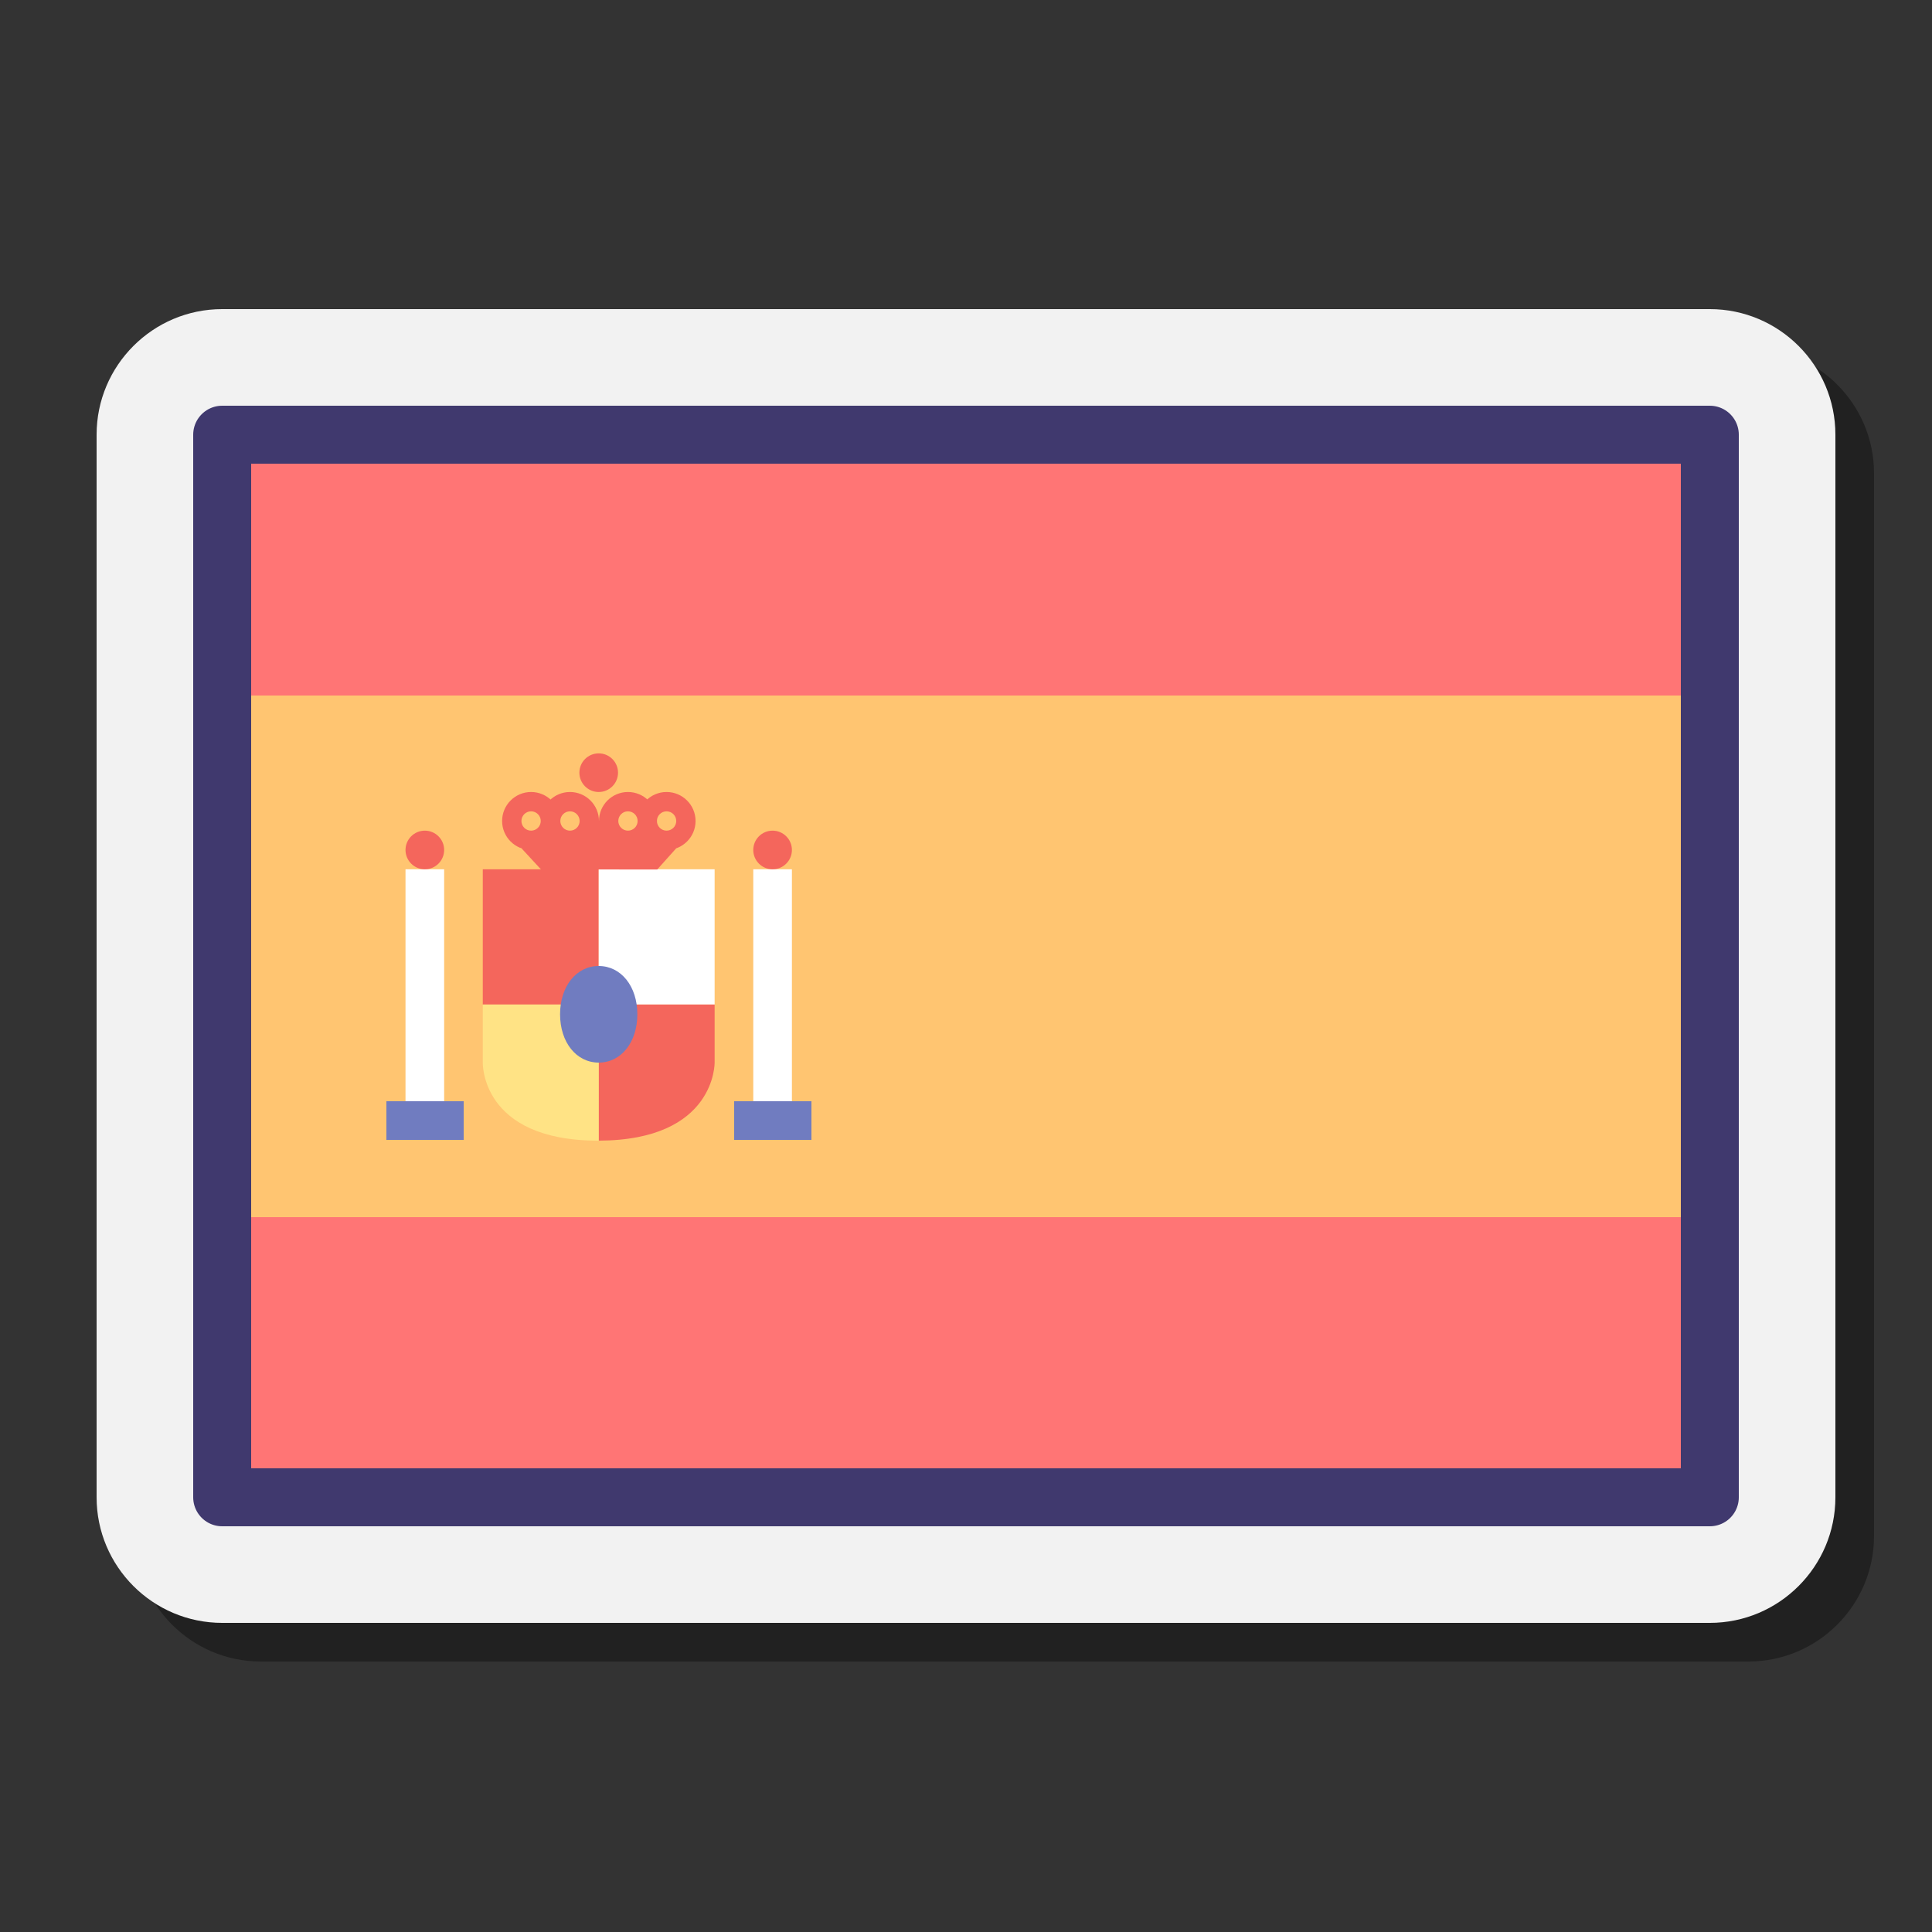
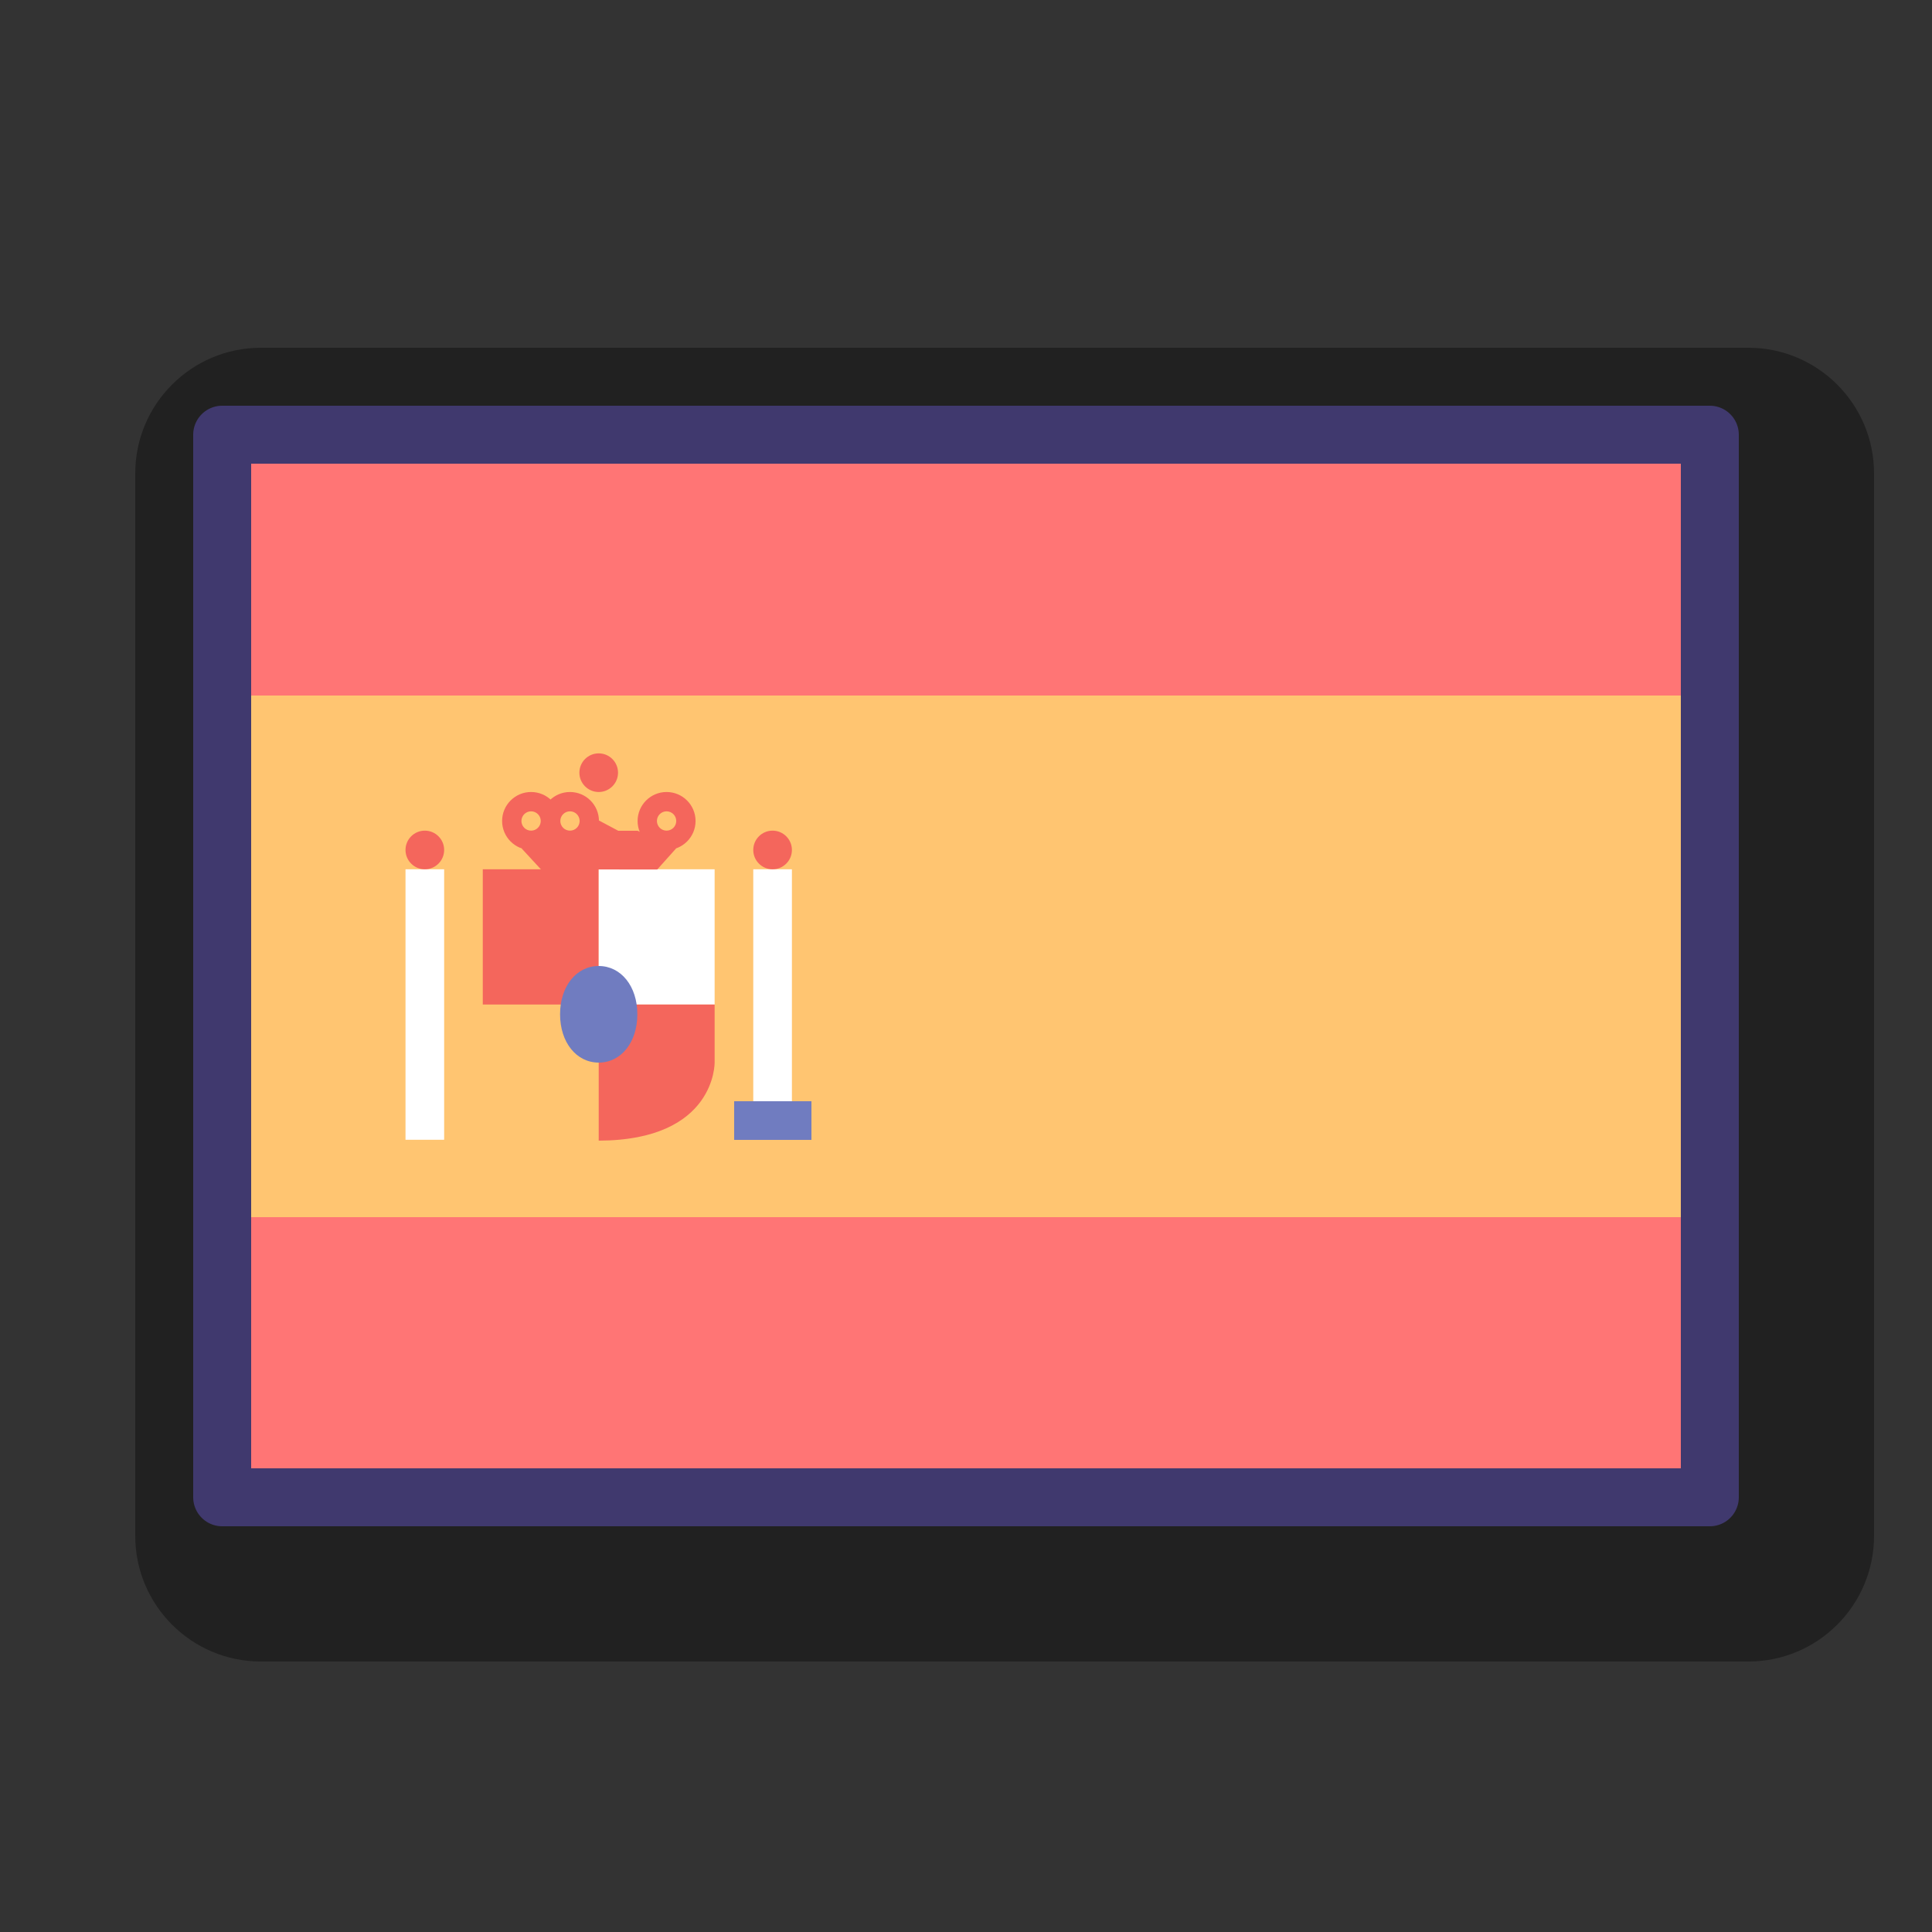
<svg xmlns="http://www.w3.org/2000/svg" viewBox="0 0 100 100">
  <rect x="0" y="0" width="100" height="100" fill="#333333" stroke="none" />
  <path d="M13.5,86C9.916,86,7,83.084,7,79.5v-55c0-3.584,2.916-6.5,6.5-6.5h77c3.584,0,6.5,2.916,6.5,6.5v55 c0,3.584-2.916,6.5-6.5,6.5H13.5z" opacity=".35" />
-   <path fill="#f2f2f2" d="M11.5,84C7.916,84,5,81.084,5,77.5v-55c0-3.584,2.916-6.5,6.5-6.5h77c3.584,0,6.5,2.916,6.5,6.5v55 c0,3.584-2.916,6.5-6.5,6.5H11.5z" />
  <rect width="76" height="55" x="12" y="22" fill="#ff7575" />
  <rect width="77" height="55" x="11.5" y="22.5" fill="none" stroke="#40396e" stroke-linejoin="round" stroke-miterlimit="10" stroke-width="3" />
  <rect width="74" height="27" x="13" y="36" fill="#ffc571" />
  <path fill="#fff" d="M22.989,44.994h-2v14h2V44.994z M40.989,44.994h-2v14h2V44.994z" />
  <path fill="#f4665c" d="M30.989,38.994c-0.552,0-1,0.448-1,1c0,0.552,0.448,1,1,1s1-0.448,1-1 C31.989,39.442,31.541,38.994,30.989,38.994L30.989,38.994z" />
-   <path fill="#f4665c" d="M32.503,41.994c0.276,0,0.5,0.224,0.5,0.5s-0.224,0.5-0.5,0.5c-0.276,0-0.5-0.224-0.5-0.5 S32.227,41.994,32.503,41.994 M32.503,40.994c-0.828,0-1.5,0.672-1.5,1.5s0.672,1.5,1.5,1.5s1.5-0.672,1.5-1.5 S33.331,40.994,32.503,40.994L32.503,40.994z" />
  <path fill="#f4665c" d="M34.502,41.994c0.276,0,0.5,0.224,0.5,0.5s-0.224,0.5-0.5,0.5c-0.276,0-0.5-0.224-0.5-0.5 S34.226,41.994,34.502,41.994 M34.502,40.994c-0.828,0-1.5,0.672-1.5,1.5s0.672,1.5,1.5,1.5s1.5-0.672,1.5-1.5 S35.33,40.994,34.502,40.994L34.502,40.994z M29.502,41.994c0.276,0,0.5,0.224,0.5,0.5s-0.224,0.5-0.5,0.5s-0.5-0.224-0.5-0.5 S29.226,41.994,29.502,41.994 M29.502,40.994c-0.828,0-1.5,0.672-1.5,1.5s0.672,1.5,1.5,1.5s1.5-0.672,1.5-1.5 S30.33,40.994,29.502,40.994L29.502,40.994z" />
  <path fill="#f4665c" d="M27.489,41.994c0.276,0,0.5,0.224,0.5,0.5s-0.224,0.5-0.5,0.5s-0.5-0.224-0.5-0.5 S27.213,41.994,27.489,41.994 M27.489,40.994c-0.828,0-1.5,0.672-1.5,1.5s0.672,1.5,1.5,1.5s1.5-0.672,1.5-1.5 S28.317,40.994,27.489,40.994L27.489,40.994z" />
  <path fill="#f4665c" d="M30.989,44.994h-6v7h6V44.994L30.989,44.994z" />
  <path fill="#fff" d="M36.989,44.994h-6v7h6V44.994L36.989,44.994z" />
  <path fill="#f4665c" d="M36.989,51.994h-6v7.045c6.074-0.013,6-4.045,6-4.045V51.994L36.989,51.994z" />
-   <path fill="#ffe385" d="M30.989,51.994h-6v3c0,0-0.131,4.046,5.972,4.046c0.01,0,0.018-0.001,0.027-0.001L30.989,51.994 L30.989,51.994z" />
  <path fill="#f78f8f" d="M21.989,43.494c-0.276,0-0.5,0.224-0.5,0.5s0.224,0.5,0.5,0.5s0.5-0.224,0.5-0.5 S22.265,43.494,21.989,43.494z" />
  <path fill="#f4665c" d="M21.989,42.994c-0.552,0-1,0.448-1,1s0.448,1,1,1s1-0.448,1-1S22.541,42.994,21.989,42.994 L21.989,42.994z" />
  <path fill="#f78f8f" d="M39.989,43.494c-0.276,0-0.5,0.224-0.5,0.5s0.224,0.5,0.5,0.5s0.5-0.224,0.5-0.5 S40.265,43.494,39.989,43.494z" />
  <path fill="#f4665c" d="M39.989,42.994c-0.552,0-1,0.448-1,1s0.448,1,1,1c0.552,0,1-0.448,1-1S40.541,42.994,39.989,42.994 L39.989,42.994z" />
  <path fill="#707cc0" d="M30.989,50c-1.159,0-2,1.052-2,2.5s0.841,2.5,2,2.5c1.159,0,2-1.052,2-2.5S32.148,50,30.989,50 L30.989,50z" />
  <polygon fill="#f4665c" points="28,45 34.017,45.006 35.001,43.908 33,43 32,43 31,42.469 30,43 26.996,43.912" />
-   <rect width="4" height="2" x="20" y="57" fill="#707cc0" />
  <rect width="4" height="2" x="38" y="57" fill="#707cc0" />
</svg>